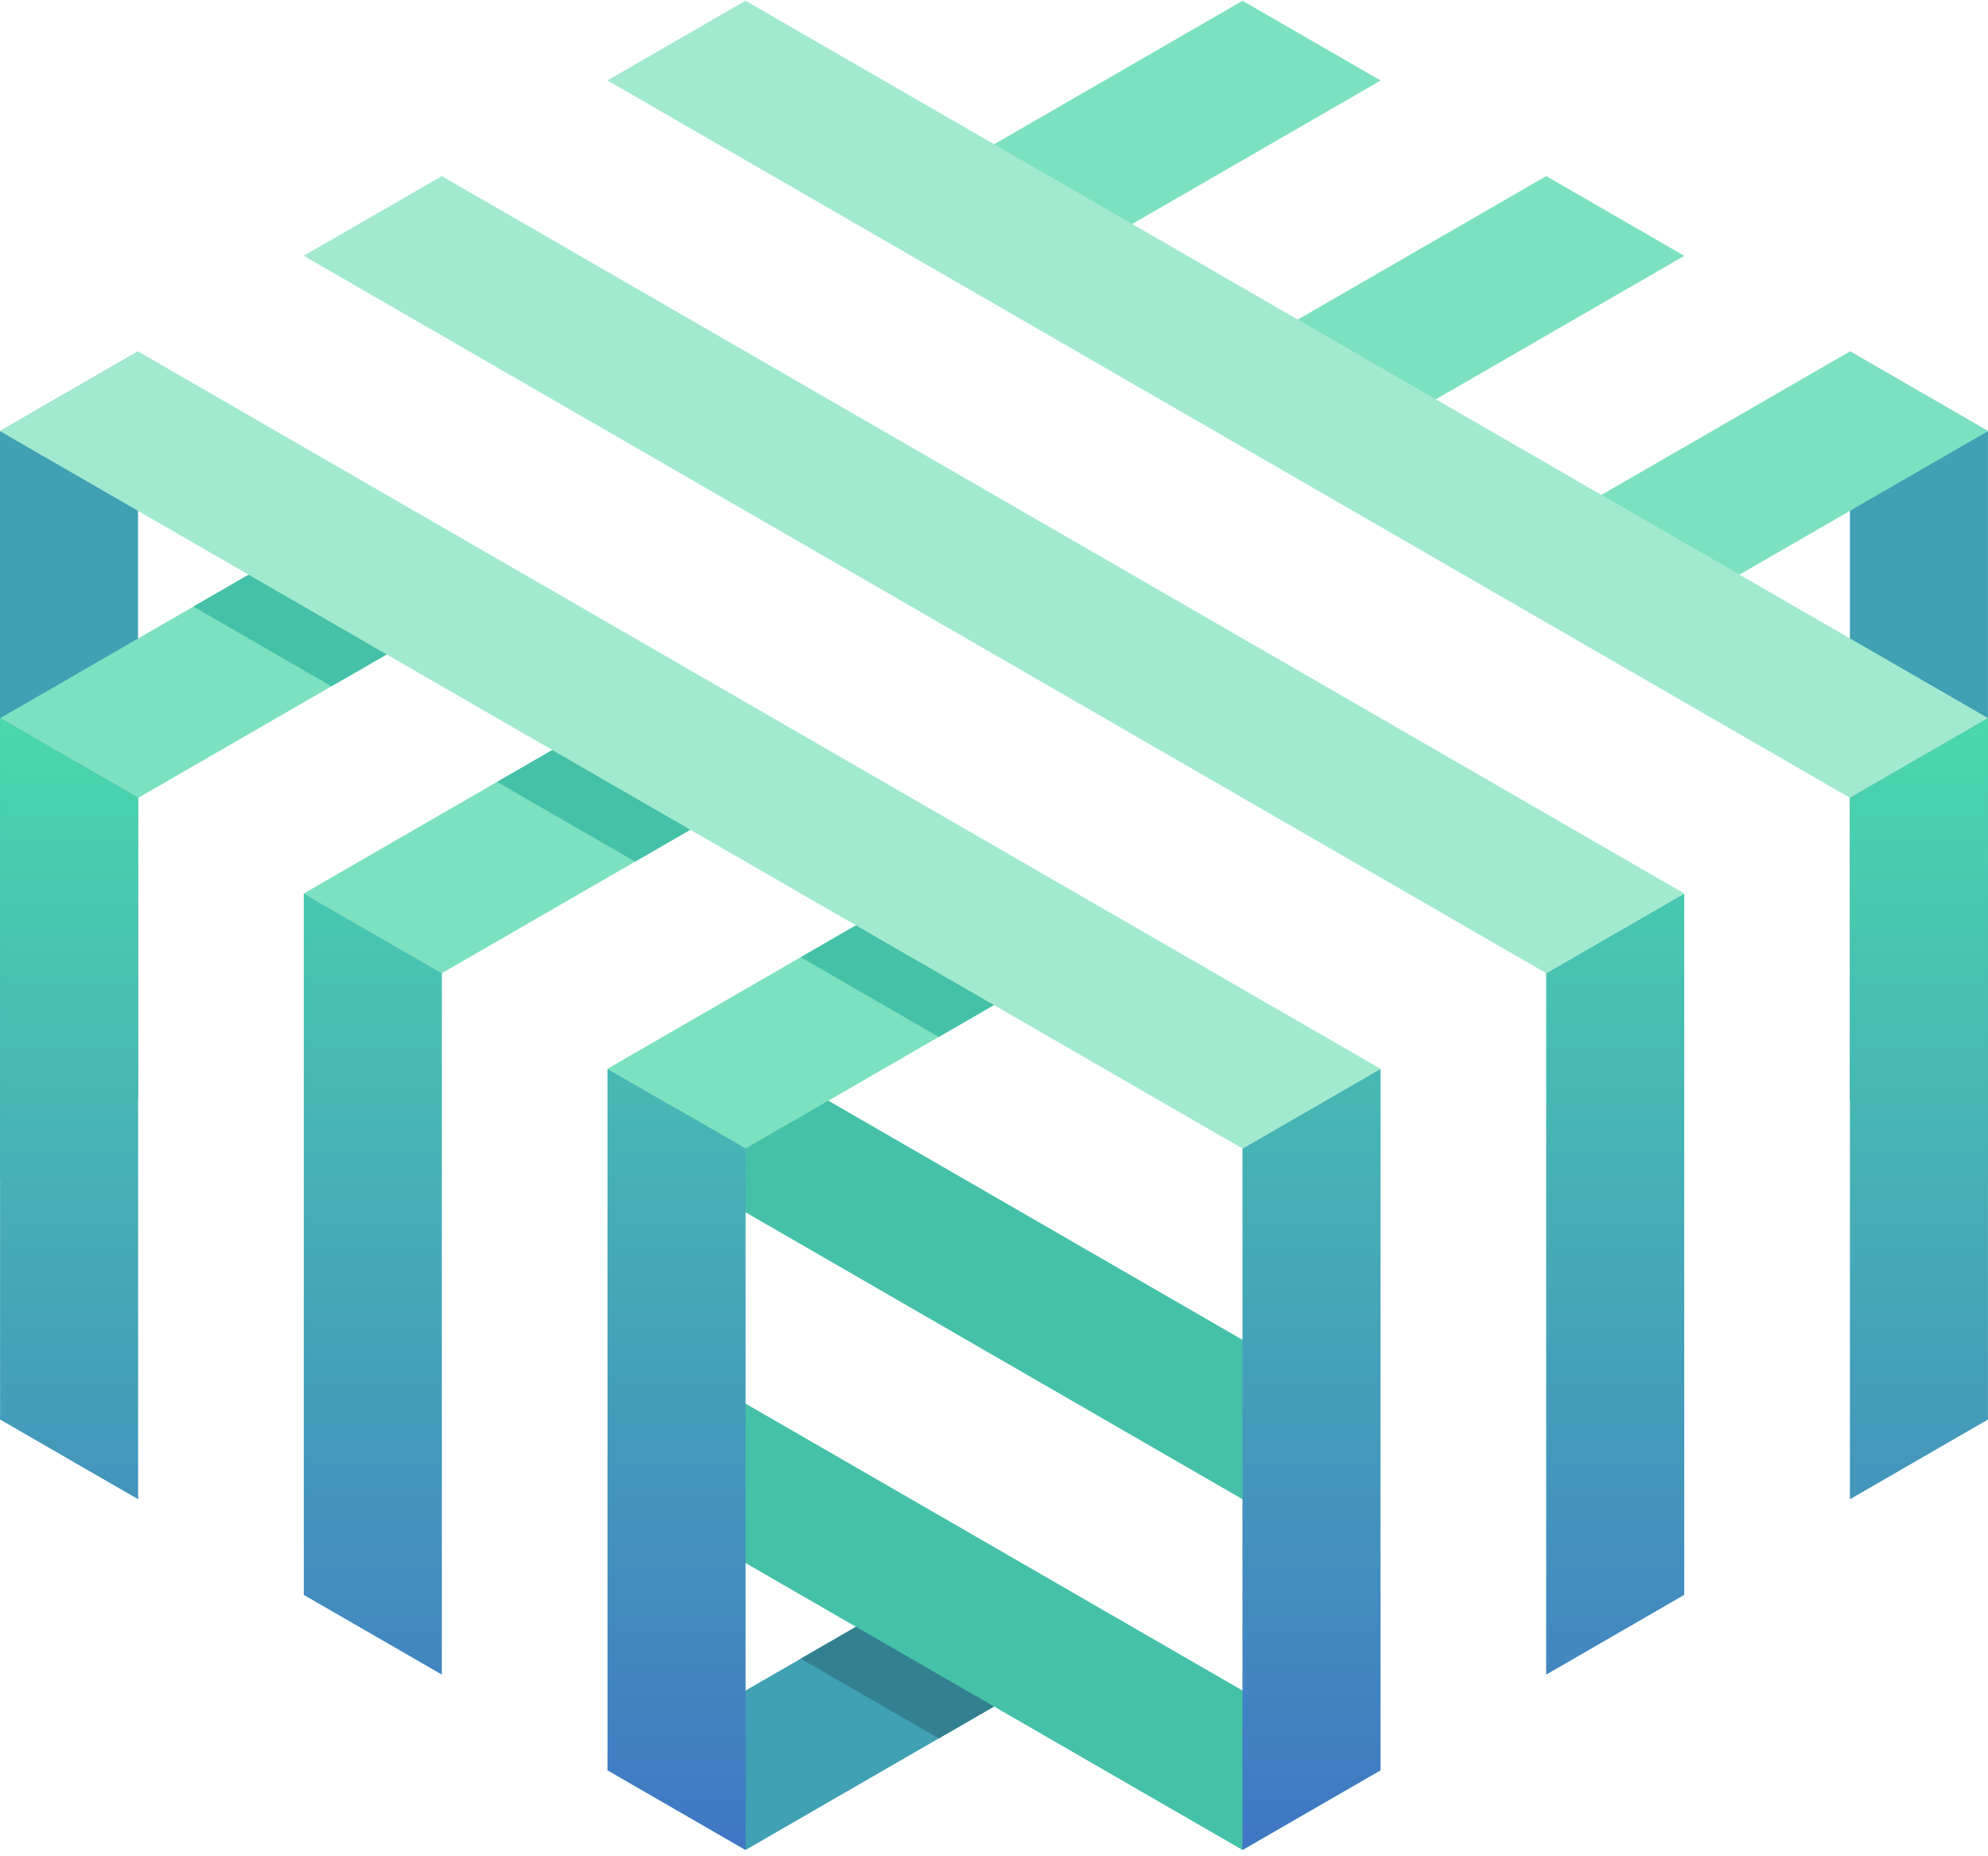
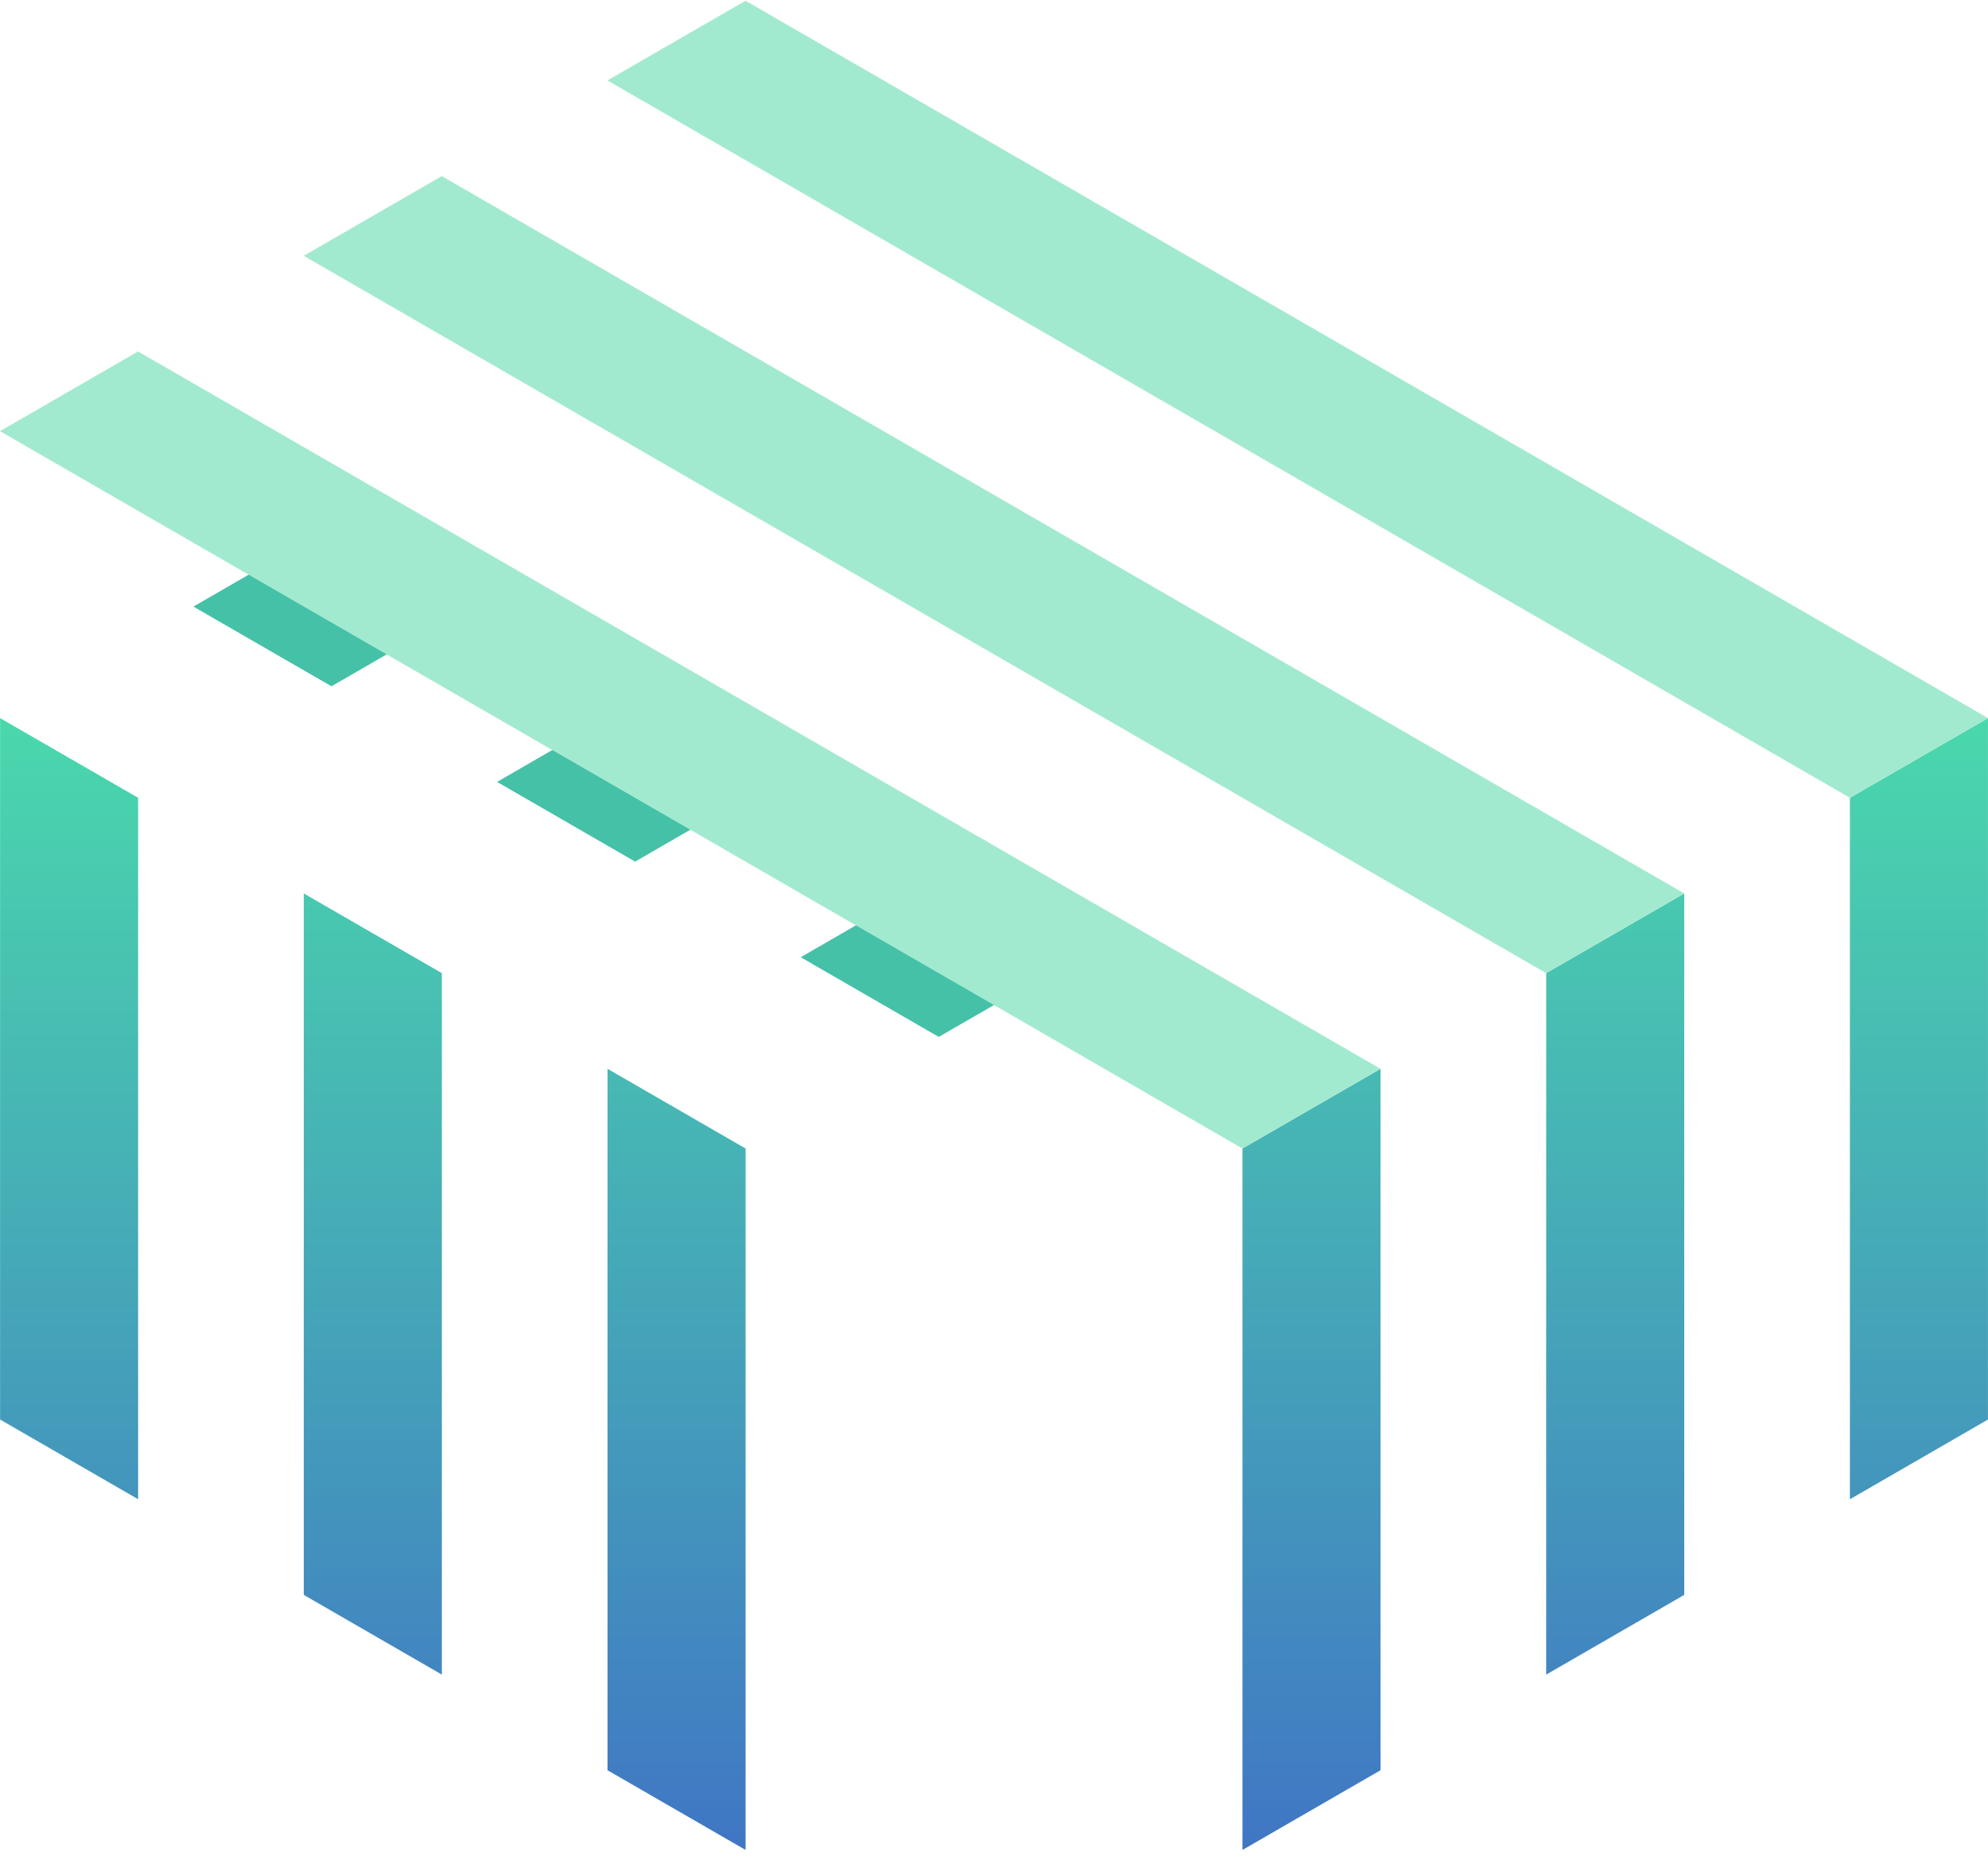
<svg xmlns="http://www.w3.org/2000/svg" width="2500" height="2334" viewBox="0 0 256 239" preserveAspectRatio="xMidYMid">
  <defs>
    <linearGradient x1="50%" y1="0%" x2="50%" y2="100%" id="a">
      <stop stop-color="#4AD8AC" offset="0%" />
      <stop stop-color="#4076C4" offset="100%" />
    </linearGradient>
  </defs>
-   <path fill="#40A0B4" d="M238.218 141.656l17.777 10.263v-96.4l-17.777-10.267zM0 55.52v96.405l17.778-10.268V45.255zM78.232 227.958l17.778 10.263 42.329-24.439-17.778-10.263z" />
-   <path fill="#338090" d="M103.118 213.59l17.777 10.265 17.444-10.073-17.778-10.263z" />
  <g fill="#45C1A8">
-     <path d="M168.884 198.188V177.66l-76.546-44.195-5.226 3.017.009.005v14.494zM87.12 196.144L160 238.222l17.781-10.263-90.661-52.345z" />
-   </g>
+     </g>
  <g fill="#7CE1C0">
-     <path d="M194.712 70.374l17.776 10.263 43.508-25.118-17.782-10.261zM136.99 124.229l-17.778-10.263-40.988 23.666L96 147.895zM216.893 32.943L199.11 22.679 155.61 47.798l17.778 10.265zM97.888 101.653L80.11 91.39 39.12 115.055 56.9 125.318zM116.507 25.222l17.778 10.263 43.506-25.118L160.009.104zM.02 92.478l17.777 10.263 40.988-23.664-17.777-10.265z" />
-   </g>
+     </g>
  <g transform="translate(0 92.444)" fill="url(#a)">
    <path d="M238.218 10.29v90.327l17.777-10.265V.027zM216.884 112.933V22.607L199.106 32.87v90.328zM159.994 55.451v90.327l17.78-10.264V45.186zM78.232 135.514l17.778 10.263V55.453L78.232 45.187zM56.899 32.871v90.326L39.12 112.934V22.607zM.01 90.352l17.777 10.263V10.29L.01.025z" />
  </g>
  <g fill="#45C1A8">
    <path d="M103.108 123.263l17.778 10.263 16.105-9.297-17.778-10.263zM24.904 78.11l17.778 10.264 16.103-9.298-17.776-10.263zM64.006 100.687l17.778 10.263 16.103-9.298L80.11 91.39z" />
  </g>
  <g fill="#A2EACF">
    <path d="M96.002.094l-17.78 10.263 159.993 92.375 17.78-10.263zM56.89 22.676L39.111 32.939l159.99 92.375 17.782-10.263zM0 55.52l159.991 92.375 17.781-10.263L17.778 45.257z" />
  </g>
</svg>